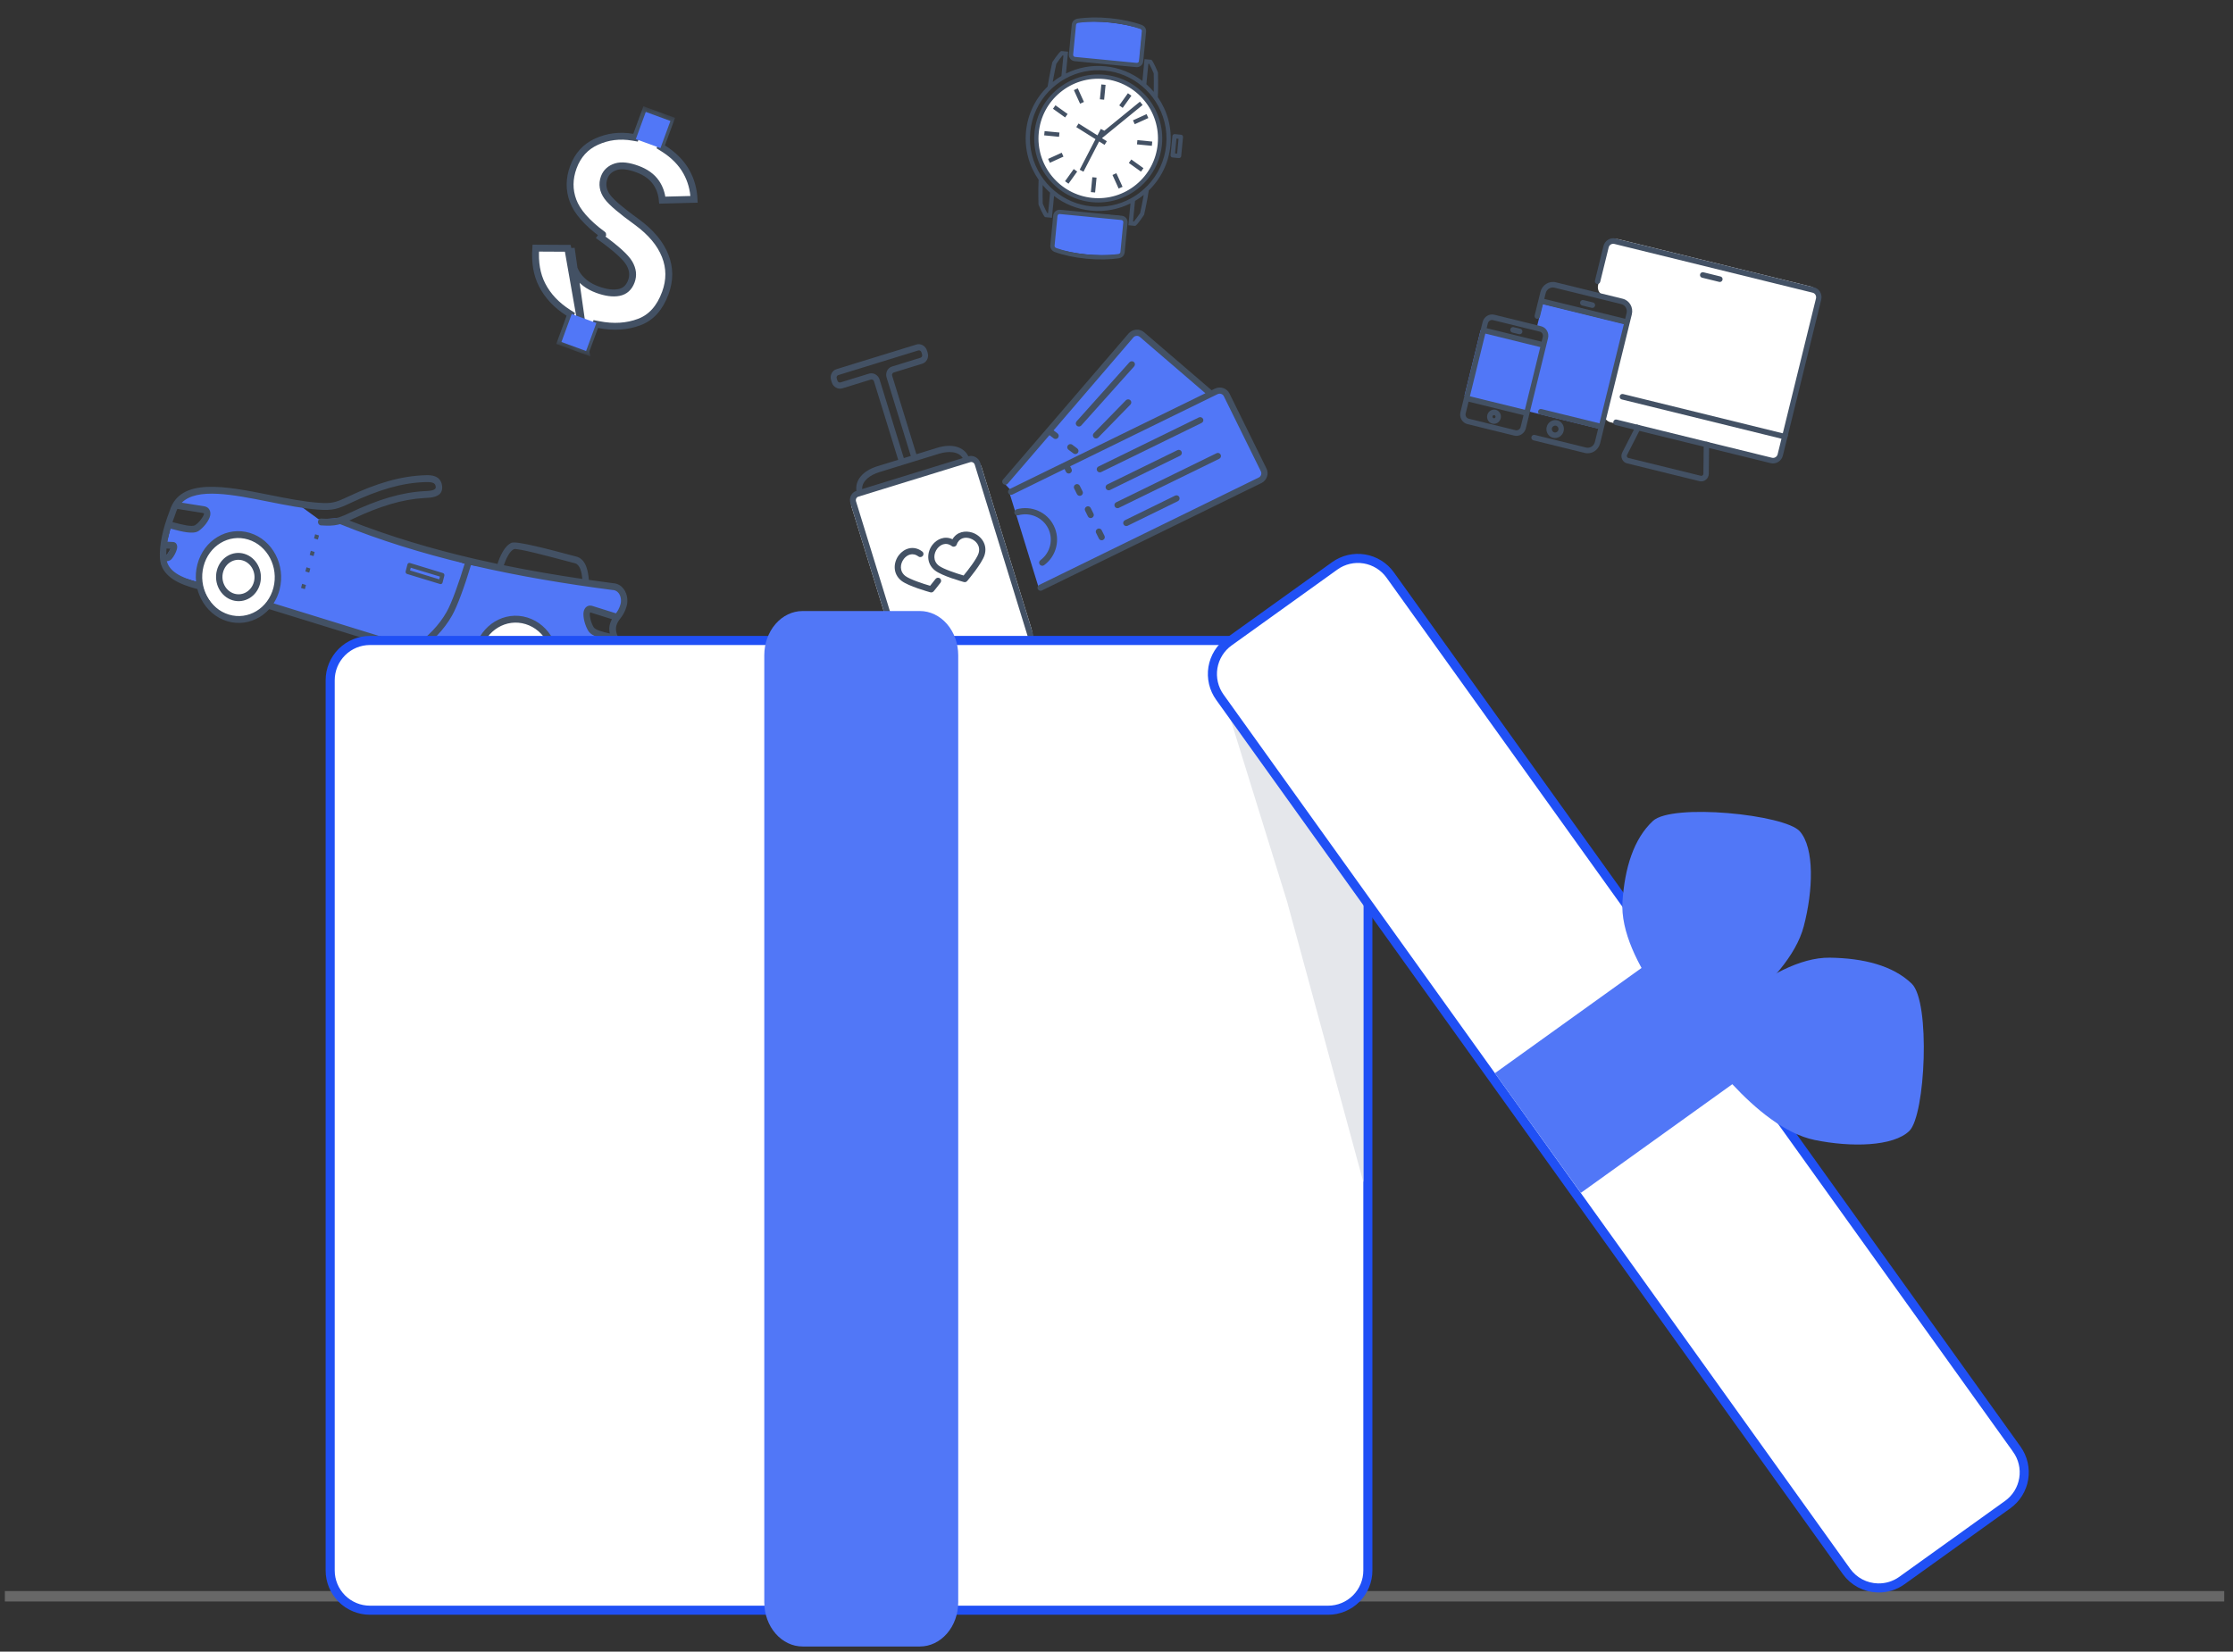
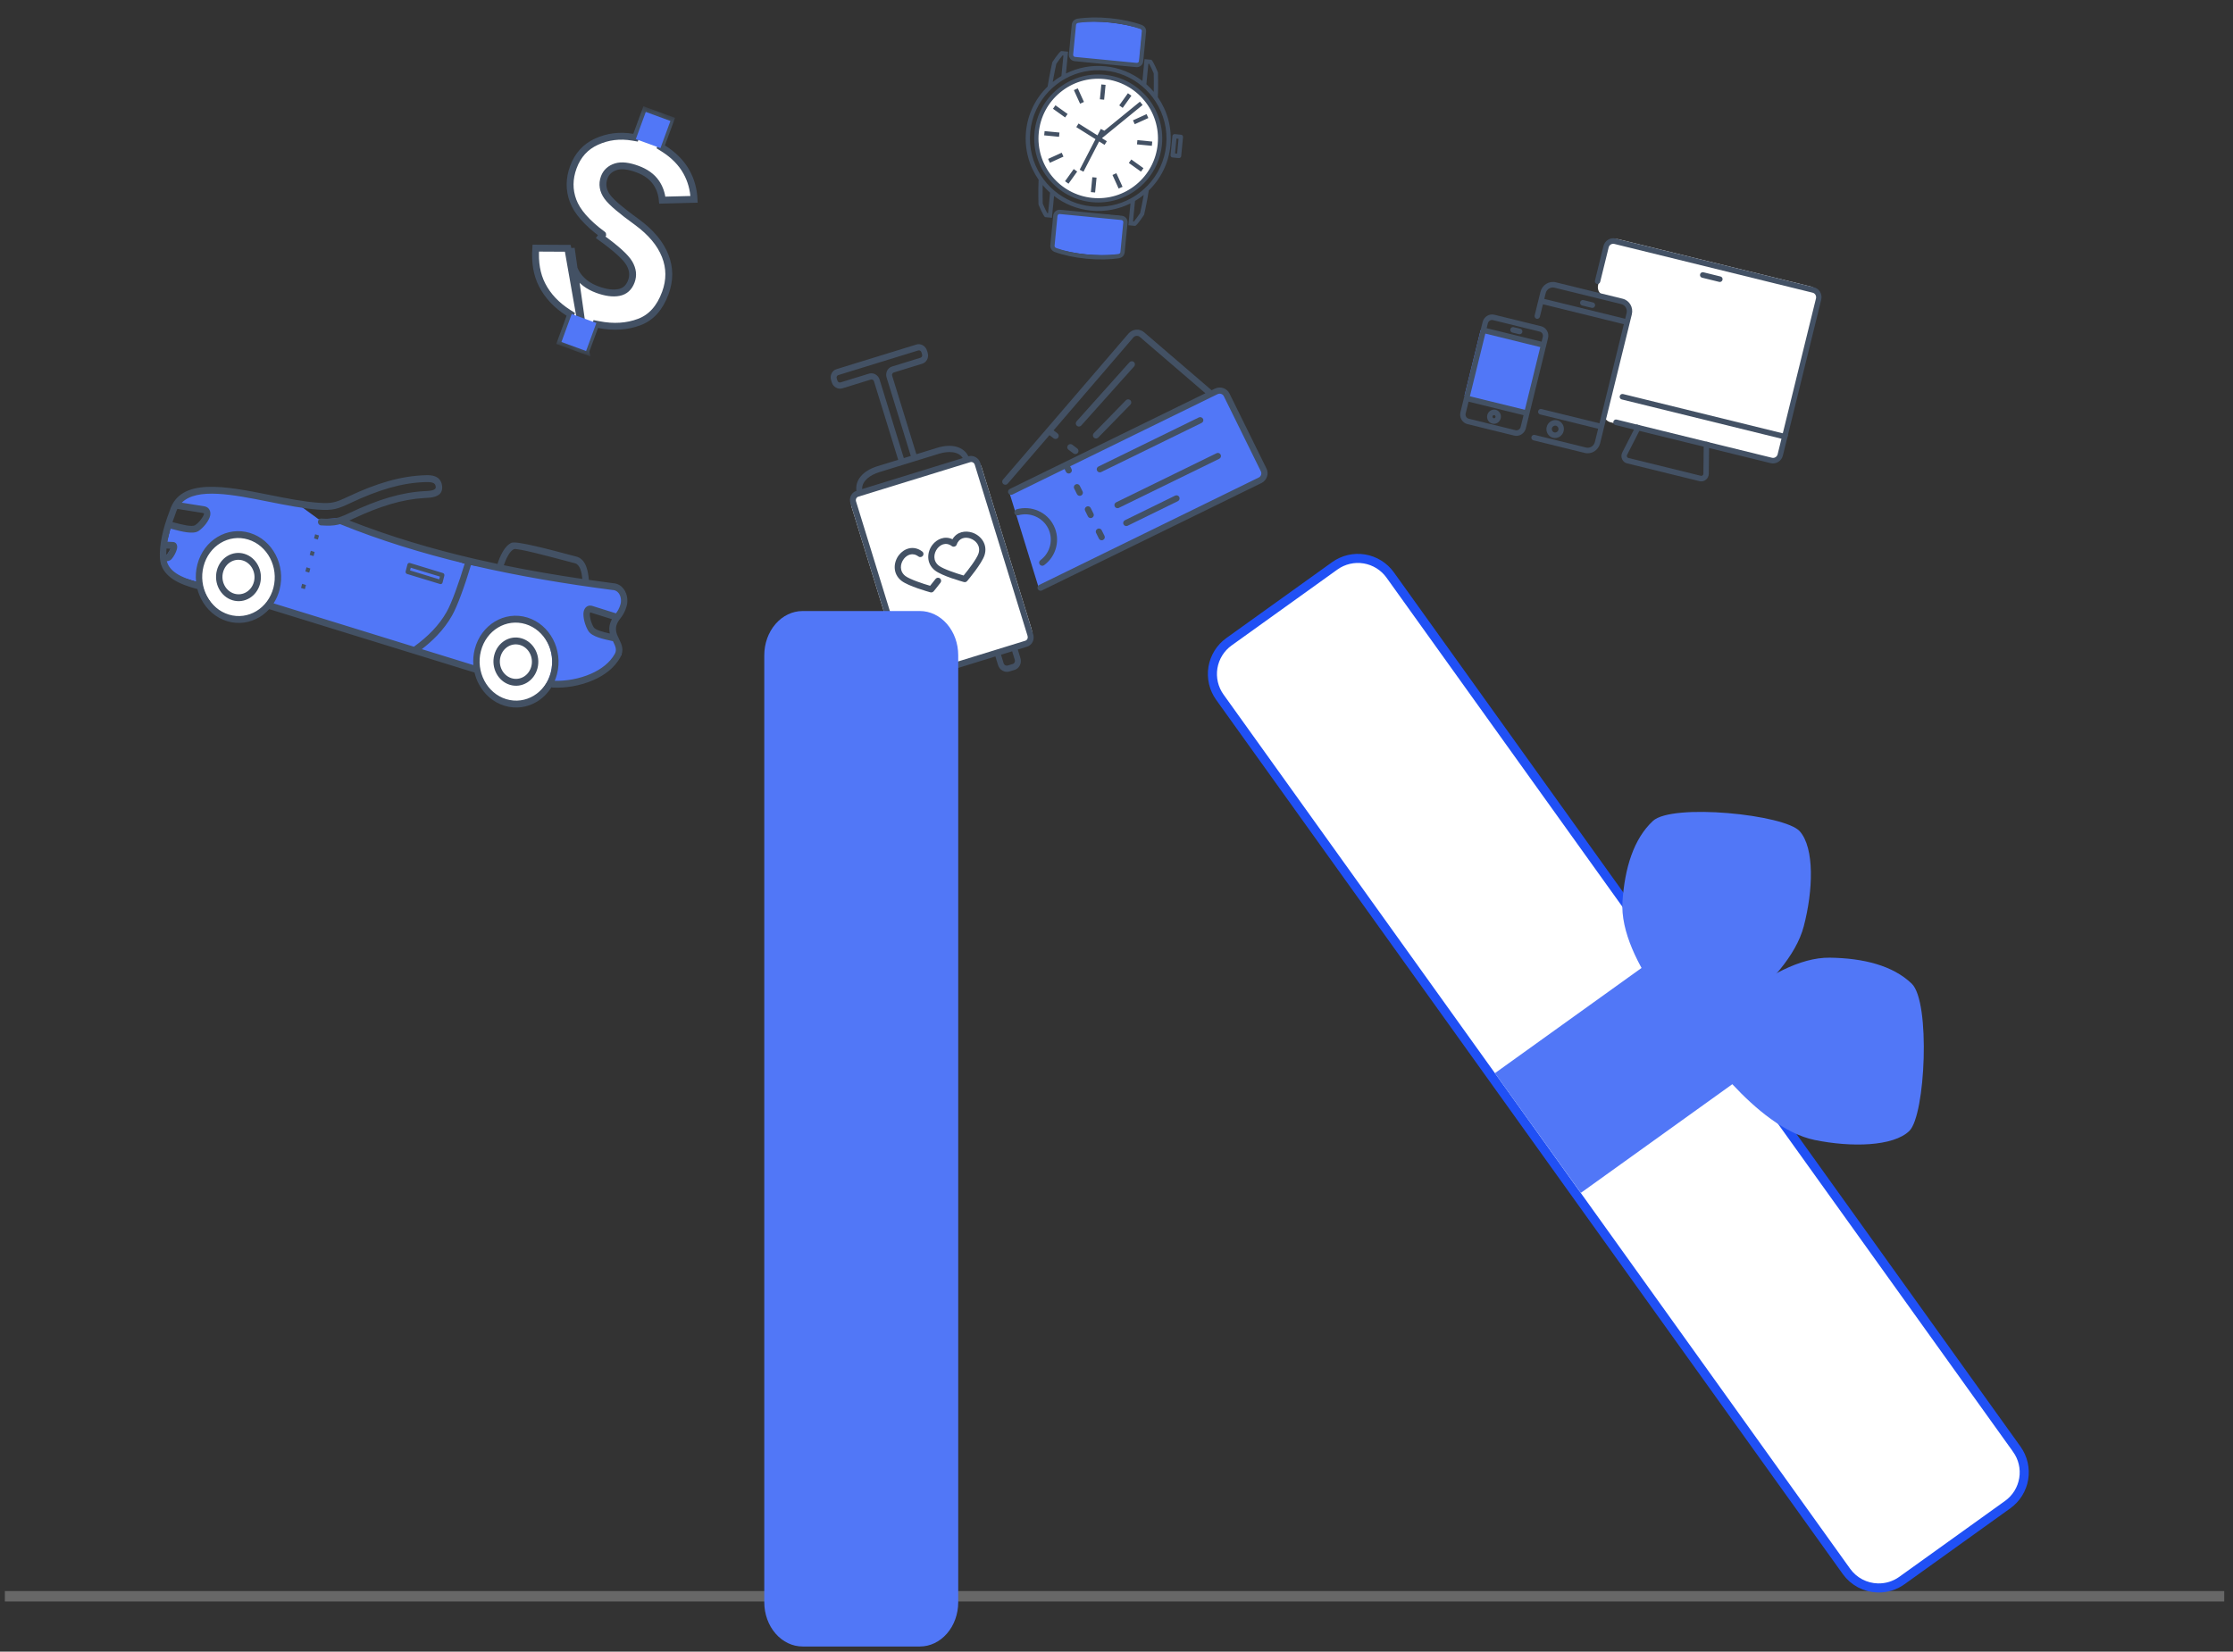
<svg xmlns="http://www.w3.org/2000/svg" width="246" height="182" viewBox="0 0 246 182" fill="none">
  <rect x="0" y="0" width="246" height="182" fill="#333333" stroke="none" />
  <path d="M245.034 175.327H0.536V176.475H245.034V175.327Z" fill="#676767" />
  <path d="M19.457 55.59L20.51 54.34L22.728 54.231L28.518 54.426L33.255 55.871L35.098 57.218L37.316 57.109L51.341 62.172L67.471 64.735L68.824 65.147L68.449 66.604L68.073 68.061L65.366 67.235L64.689 67.029L64.803 69.42L67.51 70.246L68.488 72.115L66.571 73.888L61.759 75.562L52.537 73.535L20.287 63.7L18.933 63.287L17.767 62.145L19.008 60.167L18.282 60.148L18.797 58.15L20.924 58.395L22.654 57.351L22.841 56.623L19.457 55.59Z" fill="#5177F7" />
  <ellipse cx="2.123" cy="2.256" rx="2.123" ry="2.256" transform="matrix(0.957 0.292 -0.25 0.968 24.61 61.089)" fill="white" />
  <ellipse cx="4.245" cy="4.513" rx="4.245" ry="4.513" transform="matrix(0.957 0.292 -0.25 0.968 53.673 67.283)" fill="white" />
  <path d="M30.687 64.986C30.065 67.4 27.945 68.863 25.702 68.179C23.459 67.495 21.667 64.838 22.289 62.425C22.911 60.011 25.148 58.112 27.391 58.796C29.634 59.48 31.309 62.572 30.687 64.986Z" fill="white" />
  <path d="M26.931 61.029C26.274 60.829 25.605 60.934 25.054 61.265C24.504 61.596 24.073 62.154 23.891 62.86C23.709 63.566 23.811 64.287 24.122 64.881C24.434 65.475 24.955 65.943 25.613 66.143C26.27 66.344 26.94 66.239 27.49 65.908C28.04 65.577 28.472 65.019 28.654 64.313C28.836 63.607 28.734 62.886 28.422 62.292C28.11 61.698 27.589 61.23 26.931 61.029ZM57.491 70.35C56.834 70.149 56.165 70.254 55.614 70.585C55.064 70.916 54.633 71.475 54.451 72.18C54.269 72.887 54.37 73.607 54.682 74.201C54.994 74.796 55.515 75.263 56.173 75.464C56.831 75.664 57.5 75.56 58.05 75.228C58.6 74.897 59.032 74.339 59.214 73.633C59.396 72.927 59.294 72.207 58.982 71.612C58.67 71.018 58.149 70.55 57.491 70.35ZM55.962 71.247C56.355 71.01 56.833 70.935 57.303 71.079C57.774 71.222 58.147 71.557 58.369 71.981C58.592 72.406 58.665 72.921 58.535 73.426C58.404 73.931 58.096 74.33 57.703 74.567C57.309 74.803 56.831 74.878 56.361 74.735C55.891 74.591 55.518 74.257 55.295 73.832C55.072 73.408 54.999 72.892 55.13 72.388C55.26 71.883 55.568 71.484 55.962 71.247ZM58.086 68.043C56.835 67.662 55.562 67.861 54.516 68.491C53.469 69.121 52.649 70.183 52.303 71.525C52.151 72.115 52.103 72.709 52.147 73.286L46.472 71.533C47.093 71.052 47.651 70.556 48.148 70.036C48.808 69.345 49.361 68.61 49.813 67.808C50.114 67.273 50.462 66.447 50.811 65.504C51.185 64.495 51.563 63.34 51.886 62.263C51.958 62.28 52.03 62.297 52.102 62.314C57.125 63.481 62.255 64.333 67.441 65.01C67.452 65.012 67.463 65.013 67.474 65.013C67.572 65.016 67.659 65.032 67.736 65.057C67.954 65.128 68.122 65.284 68.236 65.483C68.356 65.694 68.415 65.954 68.41 66.215C68.407 66.342 68.39 66.465 68.359 66.581C68.293 66.82 68.207 67.024 68.111 67.2C68.031 67.347 67.945 67.474 67.859 67.586L65.278 66.775C65.247 66.765 65.222 66.758 65.204 66.754C64.963 66.698 64.766 66.749 64.609 66.867C64.461 66.979 64.365 67.147 64.315 67.336C64.306 67.368 64.3 67.396 64.296 67.416C64.243 67.689 64.283 68.09 64.387 68.491C64.485 68.865 64.641 69.256 64.832 69.553C65.227 70.167 66.524 70.44 67.424 70.63L67.51 70.648C67.514 70.649 67.519 70.65 67.523 70.651C67.534 70.675 67.546 70.699 67.558 70.722C67.778 71.172 67.985 71.597 67.733 72.049C67.187 73.031 66.22 73.753 65.115 74.24C63.817 74.812 62.339 75.056 61.116 75.019C61.214 74.786 61.296 74.542 61.362 74.288C61.708 72.945 61.514 71.575 60.922 70.445C60.329 69.315 59.337 68.425 58.086 68.043ZM52.272 74.099C52.375 74.544 52.534 74.972 52.743 75.369C53.336 76.499 54.328 77.389 55.578 77.77C56.829 78.152 58.102 77.953 59.148 77.323C59.785 76.94 60.337 76.397 60.75 75.729C60.791 75.75 60.835 75.762 60.882 75.765C62.233 75.842 63.917 75.586 65.384 74.939C66.617 74.396 67.705 73.575 68.336 72.439C68.79 71.624 68.493 71.017 68.18 70.375C67.883 69.767 67.564 69.115 68.34 68.148C68.468 67.988 68.599 67.804 68.719 67.584C68.839 67.363 68.948 67.104 69.033 66.796C69.083 66.611 69.11 66.423 69.114 66.236C69.122 65.835 69.026 65.429 68.834 65.091C68.635 64.74 68.332 64.463 67.931 64.334C67.793 64.289 67.646 64.262 67.493 64.257C66.618 64.143 65.745 64.024 64.873 63.898C64.829 63.405 64.757 62.907 64.6 62.477C64.411 61.961 64.107 61.551 63.608 61.364C63.593 61.359 63.578 61.354 63.563 61.35C63.369 61.302 63.04 61.215 62.619 61.102C60.688 60.588 56.894 59.577 56.355 59.811C55.976 59.975 55.657 60.338 55.4 60.77C55.143 61.201 54.942 61.71 54.807 62.141C53.951 61.961 53.097 61.772 52.247 61.575C47.558 60.485 42.958 59.118 38.485 57.358C38.607 57.303 38.736 57.242 38.874 57.178C40.353 56.481 41.711 55.94 43.013 55.555C44.306 55.173 45.538 54.947 46.775 54.877C46.928 54.868 46.879 54.871 46.894 54.87C47.04 54.863 47.208 54.855 47.368 54.837C48.065 54.758 48.802 54.51 48.705 53.565C48.644 52.978 48.343 52.667 47.953 52.504C47.623 52.367 47.246 52.357 46.919 52.365C45.546 52.401 44.192 52.619 42.778 53.018C41.374 53.414 39.907 53.991 38.3 54.749C37.646 55.057 37.208 55.248 36.761 55.346C36.318 55.444 35.844 55.454 35.11 55.403C33.473 55.289 31.612 54.919 29.751 54.548C24.808 53.563 19.865 52.579 18.706 56.253C18.294 57.312 18.01 58.27 17.834 59.119C17.651 60.002 17.586 60.767 17.614 61.404C17.613 61.432 17.614 61.46 17.619 61.487C17.619 61.502 17.62 61.517 17.621 61.531C17.69 62.572 18.259 63.299 19.062 63.831C19.808 64.327 20.759 64.647 21.678 64.897C21.7 64.902 21.722 64.906 21.743 64.907C21.847 65.306 21.994 65.69 22.183 66.049C22.776 67.179 23.768 68.068 25.018 68.45C26.269 68.831 27.542 68.632 28.588 68.002C28.98 67.766 29.34 67.47 29.655 67.121L45.55 72.032C45.561 72.036 45.572 72.04 45.584 72.042L52.196 74.085C52.221 74.093 52.247 74.097 52.272 74.099ZM54.863 69.153C55.753 68.617 56.835 68.448 57.898 68.772C58.961 69.097 59.805 69.853 60.309 70.814C60.813 71.774 60.977 72.939 60.683 74.081C60.388 75.223 59.691 76.125 58.801 76.661C57.912 77.196 56.83 77.366 55.766 77.041C54.703 76.717 53.86 75.961 53.356 75C52.852 74.039 52.687 72.874 52.982 71.733C53.276 70.591 53.973 69.689 54.863 69.153ZM34.598 59.327L35.022 59.459L35.142 59.004L34.718 58.872L34.598 59.327ZM33.164 64.787L33.588 64.919L33.708 64.464L33.284 64.332L33.164 64.787ZM33.642 62.967L34.066 63.099L34.186 62.644L33.762 62.512L33.642 62.967ZM34.12 61.147L34.544 61.279L34.664 60.824L34.24 60.692L34.12 61.147ZM55.504 62.286C55.623 61.928 55.787 61.525 55.992 61.181C56.179 60.867 56.393 60.611 56.62 60.512C56.951 60.369 60.597 61.34 62.453 61.835C62.88 61.949 63.217 62.038 63.391 62.082C63.659 62.186 63.831 62.432 63.946 62.748C64.056 63.05 64.117 63.416 64.156 63.794C61.25 63.366 58.363 62.872 55.504 62.286ZM67.188 69.808C66.454 69.648 65.603 69.43 65.409 69.127C65.266 68.904 65.144 68.595 65.065 68.292C64.988 67.998 64.954 67.729 64.984 67.576C64.987 67.561 64.989 67.552 64.99 67.548C64.999 67.515 65.008 67.492 65.016 67.485C65.016 67.485 65.031 67.487 65.06 67.493C65.074 67.497 65.085 67.5 65.085 67.5L67.416 68.231C67.084 68.841 67.072 69.35 67.188 69.808ZM48.796 63.147L45.155 62.036C45.038 62.001 44.917 62.074 44.884 62.2L44.69 62.955C44.657 63.081 44.726 63.212 44.843 63.247L48.484 64.358C48.601 64.394 48.723 64.321 48.755 64.195L48.95 63.439C48.982 63.314 48.913 63.183 48.796 63.147ZM45.25 62.557L48.467 63.538L48.389 63.838L45.173 62.856L45.25 62.557ZM51.196 62.099C50.884 63.135 50.519 64.244 50.157 65.222C49.821 66.131 49.49 66.919 49.21 67.415C48.791 68.159 48.275 68.844 47.656 69.493C47.065 70.111 46.381 70.695 45.599 71.263L30.141 66.487C30.431 66.037 30.658 65.527 30.802 64.968C31.148 63.625 30.954 62.255 30.361 61.124C29.769 59.994 28.777 59.105 27.526 58.723C26.275 58.342 25.003 58.541 23.956 59.171C22.909 59.801 22.089 60.862 21.743 62.205C21.579 62.838 21.536 63.478 21.598 64.096C20.819 63.873 20.038 63.592 19.428 63.188C18.912 62.845 18.523 62.411 18.379 61.841C18.583 61.827 18.772 61.759 18.916 61.595C19.035 61.459 19.16 61.266 19.261 61.074C19.368 60.872 19.456 60.658 19.492 60.497C19.508 60.428 19.518 60.36 19.52 60.298C19.524 60.197 19.51 60.099 19.472 60.01C19.415 59.876 19.319 59.781 19.175 59.741L19.17 59.739C19.137 59.73 19.106 59.725 19.076 59.724L18.444 59.691C18.466 59.56 18.492 59.426 18.52 59.288C18.588 58.961 18.673 58.616 18.777 58.252C18.875 58.276 18.978 58.303 19.088 58.331C19.98 58.565 21.267 58.901 21.857 58.521C22.142 58.338 22.432 58.052 22.663 57.755C22.91 57.436 23.099 57.089 23.153 56.818C23.158 56.795 23.162 56.768 23.166 56.737C23.192 56.54 23.169 56.344 23.076 56.175C22.979 55.997 22.818 55.863 22.578 55.805C22.558 55.8 22.533 55.795 22.503 55.79L20.027 55.393C21.707 53.713 25.666 54.501 29.626 55.29C31.514 55.666 33.402 56.042 35.067 56.158C35.867 56.214 36.393 56.2 36.905 56.087C37.413 55.975 37.886 55.77 38.585 55.441C40.154 54.701 41.588 54.137 42.961 53.749C44.324 53.365 45.625 53.155 46.938 53.121C47.198 53.114 47.491 53.119 47.706 53.209C47.861 53.274 47.981 53.401 48.006 53.644C48.038 53.948 47.652 54.044 47.291 54.085C47.131 54.103 46.985 54.11 46.86 54.116C46.758 54.121 46.811 54.117 46.735 54.121C45.444 54.195 44.162 54.429 42.824 54.825C41.495 55.217 40.105 55.771 38.589 56.486C38.103 56.715 37.736 56.879 37.397 56.989C37.382 56.992 37.368 56.997 37.355 57.002C37.252 57.034 37.152 57.061 37.051 57.083C36.608 57.181 36.134 57.191 35.4 57.14C35.206 57.126 35.039 57.283 35.028 57.492C35.016 57.7 35.163 57.881 35.357 57.895C36.156 57.95 36.682 57.937 37.195 57.824C37.284 57.804 37.373 57.782 37.462 57.756C41.922 59.563 46.513 60.972 51.196 62.099ZM18.343 60.444L18.759 60.465C18.73 60.535 18.692 60.615 18.649 60.697C18.57 60.846 18.481 60.988 18.403 61.077C18.4 61.081 18.37 61.084 18.329 61.087C18.323 61.087 18.317 61.087 18.311 61.088C18.312 60.886 18.323 60.671 18.343 60.444ZM19.54 56.076C19.55 56.079 19.561 56.081 19.571 56.083L22.402 56.537C22.407 56.537 22.416 56.539 22.428 56.542C22.457 56.549 22.471 56.555 22.471 56.555C22.477 56.565 22.476 56.59 22.472 56.623C22.471 56.628 22.47 56.637 22.467 56.651C22.436 56.804 22.303 57.034 22.122 57.267C21.936 57.507 21.709 57.733 21.492 57.872C21.148 58.094 20.028 57.801 19.251 57.598C19.163 57.575 19.078 57.553 19 57.533C19.105 57.216 19.224 56.887 19.356 56.546C19.359 56.538 19.362 56.529 19.364 56.52C19.413 56.361 19.473 56.214 19.54 56.076ZM25.401 61.927C25.795 61.69 26.273 61.615 26.744 61.758C27.214 61.902 27.587 62.236 27.809 62.661C28.032 63.086 28.105 63.601 27.975 64.106C27.845 64.611 27.536 65.009 27.143 65.246C26.75 65.483 26.271 65.558 25.801 65.415C25.331 65.271 24.958 64.937 24.735 64.512C24.512 64.087 24.439 63.572 24.57 63.067C24.7 62.562 25.008 62.163 25.401 61.927ZM24.303 59.833C25.193 59.297 26.275 59.128 27.338 59.452C28.401 59.776 29.245 60.533 29.749 61.493C30.253 62.454 30.417 63.619 30.123 64.761C29.828 65.903 29.131 66.805 28.241 67.34C27.352 67.876 26.27 68.045 25.206 67.721C24.143 67.397 23.3 66.64 22.796 65.68C22.292 64.719 22.127 63.554 22.422 62.412C22.716 61.27 23.413 60.368 24.303 59.833Z" fill="#435164" />
  <path d="M111.232 54.39L134.702 42.999L139.414 52.569L114.459 64.855L111.232 54.39Z" fill="#5177F7" />
-   <path d="M110.65 53.263L125.049 36.413L133.754 43.459L116.531 59.626L110.65 53.263Z" fill="#5177F7" />
  <rect x="93.443" y="54.651" width="14.98" height="21.222" rx="1.248" transform="rotate(-17.139 93.443 54.651)" fill="white" />
  <path d="M106.685 50.282C106.163 49.226 104.864 48.846 103.246 49.345L100.952 50.052L98.285 41.401C98.238 41.251 98.318 41.09 98.46 41.047L101.604 40.077C102.087 39.928 102.355 39.387 102.198 38.877L102.119 38.622C101.962 38.112 101.436 37.816 100.952 37.965L92.149 40.68C91.665 40.829 91.398 41.37 91.555 41.88L91.633 42.135C91.791 42.645 92.317 42.941 92.8 42.792L95.937 41.825C96.08 41.781 96.236 41.869 96.282 42.019L98.95 50.67L96.662 51.375C95.05 51.872 94.183 52.913 94.348 54.087C93.805 54.261 93.508 54.861 93.685 55.437L99.507 74.314C99.686 74.896 100.278 75.23 100.829 75.059L101.852 74.744L102.145 75.692C102.314 76.241 102.881 76.561 103.402 76.4L103.972 76.224C104.493 76.064 104.782 75.48 104.612 74.931L104.32 73.983L109.658 72.337L109.95 73.285C110.119 73.834 110.686 74.154 111.207 73.993L111.777 73.817C112.298 73.656 112.587 73.073 112.417 72.524L112.125 71.576L113.148 71.261C113.7 71.09 114.001 70.482 113.821 69.9L108 51.023C107.823 50.447 107.233 50.12 106.685 50.282ZM95.736 41.171L92.599 42.138C92.456 42.182 92.3 42.094 92.253 41.944L92.175 41.689C92.128 41.538 92.208 41.378 92.35 41.334L101.16 38.617C101.303 38.573 101.459 38.661 101.505 38.812L101.584 39.066C101.63 39.217 101.551 39.377 101.408 39.421L98.265 40.391C97.781 40.54 97.514 41.081 97.671 41.591L100.339 50.242L99.57 50.479L96.902 41.828C96.745 41.318 96.219 41.022 95.736 41.171ZM96.864 52.029L103.454 49.997C104.396 49.706 105.572 49.688 106.059 50.475L94.981 53.892C94.94 52.966 95.922 52.32 96.864 52.029ZM103.992 75.122C104.051 75.312 103.95 75.515 103.771 75.57L103.2 75.746C103.02 75.802 102.823 75.691 102.765 75.501L102.472 74.553L103.7 74.174L103.992 75.122ZM111.797 72.715C111.856 72.905 111.756 73.108 111.576 73.163L111.005 73.339C110.826 73.394 110.628 73.284 110.57 73.094L110.278 72.146L111.505 71.767L111.797 72.715ZM113.201 70.091C113.27 70.314 113.157 70.542 112.946 70.607L100.628 74.406C100.417 74.471 100.195 74.346 100.127 74.123L94.305 55.246C94.237 55.023 94.35 54.795 94.56 54.73L106.885 50.929C107.096 50.864 107.318 50.989 107.386 51.212L113.208 70.089L113.201 70.091Z" fill="#435164" />
  <path d="M103.546 63.729C103.396 63.618 103.181 63.648 103.061 63.8C102.824 64.109 102.605 64.385 102.467 64.549C101.721 64.335 100.248 63.851 99.74 63.471C99.074 62.953 99.152 62.127 99.577 61.58C99.909 61.156 100.525 60.83 101.183 61.322C101.333 61.433 101.548 61.402 101.667 61.251C101.781 61.101 101.758 60.886 101.599 60.771C100.62 60.034 99.584 60.454 99.035 61.16C98.418 61.952 98.309 63.217 99.32 64.008C100.087 64.595 102.256 65.201 102.495 65.271C102.558 65.287 102.63 65.286 102.689 65.268C102.749 65.25 102.809 65.21 102.851 65.161C102.851 65.161 103.207 64.743 103.608 64.211C103.727 64.06 103.698 63.847 103.546 63.729Z" fill="#435164" />
  <path d="M108.457 61.19C108.849 59.973 108.046 58.989 107.091 58.682C106.345 58.447 105.413 58.591 104.931 59.42C104.067 59.013 103.214 59.413 102.73 60.027C102.114 60.819 102.005 62.084 103.013 62.869C103.782 63.462 105.945 64.07 106.19 64.137C106.253 64.154 106.325 64.153 106.385 64.135C106.444 64.116 106.504 64.076 106.547 64.027C106.711 63.834 108.154 62.107 108.457 61.19ZM107.801 60.984C107.604 61.589 106.652 62.821 106.156 63.417C105.408 63.197 103.937 62.72 103.427 62.333C102.761 61.815 102.839 60.989 103.264 60.443C103.42 60.244 103.645 60.06 103.903 59.981C104.187 59.893 104.522 59.926 104.861 60.179C105.039 60.311 105.323 60.223 105.396 60.014C105.658 59.246 106.349 59.162 106.862 59.326C107.53 59.542 108.057 60.175 107.801 60.984Z" fill="#435164" />
  <path d="M114.617 61.728C114.464 61.84 114.43 62.058 114.548 62.208C114.635 62.324 114.793 62.369 114.925 62.328C114.965 62.316 114.996 62.299 115.031 62.274C116.392 61.267 116.841 59.438 116.096 57.935C115.355 56.424 113.631 55.667 111.991 56.122C111.828 56.18 111.703 56.361 111.753 56.546C111.803 56.731 111.993 56.831 112.18 56.78C113.491 56.411 114.882 57.028 115.48 58.24C116.07 59.447 115.713 60.918 114.617 61.728Z" fill="#435164" />
  <path d="M139.528 51.64L135.45 43.367C135.159 42.776 134.44 42.532 133.843 42.824L133.478 43.001L126.037 36.61C125.793 36.406 125.486 36.3 125.162 36.328C124.844 36.355 124.55 36.503 124.334 36.741L110.491 52.853C110.37 52.998 110.386 53.215 110.531 53.335C110.628 53.413 110.75 53.433 110.855 53.4C110.915 53.382 110.968 53.344 111.018 53.293L115.614 47.951L116.077 48.303C116.171 48.374 116.285 48.389 116.39 48.356C116.456 48.336 116.516 48.296 116.564 48.238C116.683 48.087 116.654 47.874 116.502 47.756L116.067 47.425L124.855 37.189C124.945 37.082 125.072 37.022 125.205 37.009C125.339 36.997 125.475 37.041 125.576 37.132L132.792 43.334L111.243 53.882C111.072 53.963 110.999 54.172 111.087 54.338C111.168 54.507 111.371 54.58 111.546 54.49L117.279 51.684L117.431 51.988C117.508 52.144 117.681 52.212 117.839 52.163C117.859 52.157 117.872 52.153 117.89 52.14C118.06 52.059 118.133 51.85 118.046 51.684L117.894 51.38L133.56 43.713C133.56 43.713 133.56 43.713 133.566 43.711L134.139 43.434C134.398 43.312 134.704 43.411 134.826 43.666L138.904 51.94C138.964 52.064 138.969 52.199 138.929 52.326C138.882 52.455 138.792 52.562 138.666 52.622L114.488 64.453C114.318 64.534 114.245 64.743 114.332 64.909C114.409 65.064 114.582 65.133 114.741 65.084C114.76 65.078 114.774 65.074 114.791 65.061L138.962 53.232C139.252 53.093 139.466 52.848 139.574 52.542C139.687 52.25 139.667 51.926 139.528 51.64Z" fill="#435164" />
  <path d="M118.496 53.379C118.325 53.46 118.252 53.668 118.34 53.835L118.645 54.45C118.722 54.605 118.895 54.673 119.054 54.624C119.073 54.618 119.087 54.614 119.104 54.602C119.275 54.52 119.348 54.312 119.26 54.145L118.955 53.531C118.874 53.362 118.664 53.291 118.496 53.379Z" fill="#435164" />
  <path d="M120.755 58.732L121.06 59.347C121.137 59.502 121.31 59.571 121.468 59.522C121.488 59.516 121.501 59.512 121.519 59.499C121.69 59.418 121.763 59.209 121.675 59.043L121.37 58.428C121.289 58.26 121.079 58.188 120.911 58.276C120.74 58.357 120.667 58.566 120.755 58.732Z" fill="#435164" />
  <path d="M119.7 55.828C119.53 55.909 119.457 56.118 119.544 56.284L119.85 56.899C119.926 57.054 120.099 57.123 120.258 57.074C120.278 57.068 120.291 57.064 120.309 57.051C120.479 56.97 120.552 56.761 120.465 56.595L120.159 55.98C120.079 55.812 119.875 55.738 119.7 55.828Z" fill="#435164" />
  <path d="M132.072 45.998L121.013 51.406C120.843 51.487 120.77 51.696 120.857 51.862C120.934 52.018 121.107 52.086 121.266 52.037C121.286 52.031 121.299 52.027 121.317 52.014L132.375 46.606C132.546 46.525 132.619 46.316 132.531 46.15C132.446 45.99 132.242 45.917 132.072 45.998Z" fill="#435164" />
-   <path d="M130.164 49.758C130.083 49.59 129.88 49.517 129.705 49.606L121.992 53.381C121.821 53.463 121.748 53.671 121.836 53.838C121.912 53.993 122.085 54.061 122.244 54.013C122.264 54.006 122.277 54.002 122.295 53.99L130.008 50.215C130.172 50.136 130.247 49.933 130.164 49.758Z" fill="#435164" />
  <path d="M134.472 50.098C134.391 49.93 134.188 49.857 134.013 49.946L122.961 55.352C122.791 55.434 122.718 55.642 122.805 55.809C122.882 55.964 123.055 56.032 123.213 55.983C123.233 55.977 123.246 55.973 123.264 55.961L134.323 50.553C134.487 50.473 134.56 50.265 134.472 50.098Z" fill="#435164" />
-   <path d="M123.931 57.323C123.76 57.404 123.687 57.613 123.775 57.779C123.852 57.935 124.025 58.003 124.183 57.954C124.203 57.948 124.216 57.944 124.234 57.931L129.759 55.225C129.929 55.144 130.002 54.935 129.915 54.769C129.834 54.6 129.631 54.527 129.456 54.617L123.931 57.323Z" fill="#435164" />
+   <path d="M123.931 57.323C123.76 57.404 123.687 57.613 123.775 57.779C123.852 57.935 124.025 58.003 124.183 57.954C124.203 57.948 124.216 57.944 124.234 57.931L129.759 55.225C129.929 55.144 130.002 54.935 129.915 54.769C129.834 54.6 129.631 54.527 129.456 54.617L123.931 57.323" fill="#435164" />
  <path d="M118.567 50.019C118.633 49.999 118.693 49.959 118.741 49.901C118.86 49.75 118.831 49.537 118.679 49.419L118.132 49.008C117.98 48.89 117.765 48.92 117.646 49.072C117.526 49.223 117.555 49.436 117.708 49.554L118.254 49.965C118.346 50.03 118.462 50.052 118.567 50.019Z" fill="#435164" />
  <path d="M124.915 39.892C124.774 39.764 124.555 39.781 124.425 39.922L118.603 46.428C118.473 46.569 118.489 46.786 118.63 46.914C118.72 46.994 118.85 47.018 118.962 46.984C119.022 46.965 119.077 46.934 119.12 46.885L124.942 40.378C125.07 40.231 125.06 40.012 124.915 39.892Z" fill="#435164" />
  <path d="M124.037 44.107L120.496 47.734C120.364 47.868 120.367 48.089 120.501 48.22C120.595 48.312 120.725 48.337 120.844 48.3C120.897 48.284 120.946 48.254 120.991 48.212L124.532 44.585C124.664 44.451 124.661 44.23 124.527 44.1C124.384 43.965 124.169 43.974 124.037 44.107Z" fill="#435164" />
  <circle cx="120.972" cy="15.256" r="6.915" transform="rotate(3.217 120.972 15.256)" fill="white" />
  <path d="M118.302 2.47L118.902 2.427C121.214 2.263 123.538 2.515 125.761 3.172L125.872 3.205L125.536 6.664C125.499 7.044 125.161 7.322 124.781 7.285L118.587 6.684C118.207 6.647 117.929 6.309 117.966 5.929L118.302 2.47Z" fill="#5177F7" />
  <path d="M123.656 28.017L123.056 28.064C120.745 28.245 118.419 28.009 116.191 27.367L116.081 27.336L116.392 23.875C116.426 23.494 116.762 23.214 117.142 23.248L123.341 23.805C123.721 23.84 124.001 24.176 123.967 24.556L123.656 28.017Z" fill="#5177F7" />
  <path d="M129.416 14.778C129.352 14.772 129.291 14.793 129.244 14.831C129.198 14.869 129.166 14.925 129.159 14.99L128.955 17.095C128.943 17.224 129.038 17.339 129.166 17.352L129.868 17.42C129.932 17.426 129.993 17.405 130.04 17.367C130.086 17.329 130.118 17.273 130.125 17.209L130.329 15.103C130.342 14.975 130.247 14.859 130.118 14.847L129.416 14.778ZM129.679 16.929L129.446 16.906L129.605 15.269L129.838 15.292L129.679 16.929ZM118.734 9.736L118.306 9.931L118.987 11.428L119.415 11.234L118.734 9.736ZM117.614 12.559L116.275 11.602L116.002 11.985L117.341 12.941L117.614 12.559ZM121.796 9.35L121.329 9.304L121.169 10.942L121.637 10.987L121.796 9.35ZM123.583 23.775L116.798 23.116C116.606 23.097 116.422 23.159 116.283 23.274C116.143 23.389 116.047 23.556 116.028 23.749L115.71 27.025C115.681 27.327 115.85 27.602 116.11 27.727C116.123 27.738 116.137 27.748 116.156 27.755C117.122 28.107 118.346 28.38 119.691 28.511C121.041 28.642 122.298 28.609 123.317 28.448C123.327 28.447 123.334 28.442 123.343 28.439C123.455 28.414 123.559 28.363 123.646 28.292C123.784 28.178 123.879 28.012 123.898 27.821L124.216 24.545C124.254 24.159 123.969 23.813 123.583 23.775ZM123.748 24.5L123.43 27.775C123.422 27.856 123.375 27.906 123.347 27.929C123.317 27.954 123.281 27.971 123.243 27.979L123.215 27.985L123.199 27.991C122.184 28.147 120.988 28.165 119.736 28.043C118.494 27.922 117.332 27.677 116.373 27.334L116.368 27.329L116.313 27.303C116.238 27.267 116.167 27.181 116.178 27.07L116.496 23.795C116.504 23.712 116.553 23.661 116.581 23.637C116.61 23.614 116.67 23.576 116.753 23.584L123.537 24.244C123.62 24.252 123.672 24.3 123.695 24.328C123.719 24.357 123.756 24.416 123.748 24.5ZM116.716 14.606L115.079 14.447L115.033 14.915L116.671 15.074L116.716 14.606ZM125.863 2.789C125.85 2.778 125.836 2.767 125.817 2.76C124.851 2.408 123.627 2.135 122.282 2.005C120.933 1.873 119.675 1.906 118.656 2.067C118.646 2.069 118.639 2.074 118.63 2.076C118.517 2.101 118.414 2.152 118.327 2.224C118.188 2.337 118.093 2.503 118.074 2.695L117.756 5.97C117.719 6.356 118.004 6.702 118.39 6.74L125.174 7.399C125.367 7.418 125.55 7.356 125.69 7.241C125.829 7.127 125.925 6.959 125.944 6.766L126.262 3.491C126.292 3.188 126.122 2.913 125.863 2.789ZM125.794 3.445L125.476 6.72C125.468 6.803 125.419 6.855 125.391 6.878C125.363 6.901 125.303 6.939 125.22 6.931L118.435 6.272C118.308 6.26 118.212 6.142 118.224 6.015L118.542 2.741C118.55 2.66 118.598 2.609 118.626 2.587C118.656 2.562 118.691 2.544 118.729 2.536L118.752 2.531L118.773 2.525C119.788 2.369 120.985 2.351 122.236 2.472C123.478 2.593 124.639 2.838 125.599 3.181L125.604 3.185L125.659 3.212C125.734 3.248 125.805 3.334 125.794 3.445ZM123.685 11.885L124.642 10.547L124.259 10.273L123.302 11.612L123.685 11.885ZM125.01 13.687L126.508 13.006L126.313 12.578L124.815 13.259L125.01 13.687ZM116.963 16.829L115.465 17.51L115.66 17.938L117.157 17.257L116.963 16.829ZM116.506 9.813C115.113 10.959 114.156 12.638 113.968 14.575C113.591 18.451 116.428 21.899 120.304 22.276C122.242 22.464 124.073 21.849 125.467 20.703C126.86 19.556 127.816 17.878 128.005 15.94C128.381 12.064 125.544 8.616 121.668 8.239C119.731 8.051 117.9 8.666 116.506 9.813ZM127.537 15.894C127.367 17.644 126.526 19.222 125.168 20.339C123.811 21.456 122.099 21.978 120.35 21.808C116.738 21.457 114.085 18.233 114.436 14.621C114.606 12.871 115.447 11.293 116.805 10.176C118.162 9.059 119.873 8.537 121.623 8.707C125.235 9.058 127.888 12.283 127.537 15.894ZM126.087 6.514L125.853 8.92C124.706 8.037 123.306 7.454 121.759 7.303C120.212 7.153 118.727 7.456 117.431 8.101L117.665 5.695C117.665 5.695 117.123 5.643 116.934 5.624C116.909 5.622 116.873 5.641 116.83 5.677C116.544 5.912 115.928 6.855 115.928 6.855C115.928 6.855 115.58 8.402 115.416 9.529C114.107 10.802 113.222 12.525 113.032 14.485C112.842 16.444 113.377 18.306 114.418 19.806C114.36 20.944 114.405 22.529 114.405 22.529C114.405 22.529 114.965 23.912 115.155 23.93C115.345 23.949 115.886 24.002 115.886 24.002L116.12 21.596C117.267 22.478 118.666 23.061 120.213 23.212C121.76 23.362 123.246 23.059 124.541 22.414L124.308 24.82C124.308 24.82 124.849 24.873 125.039 24.891C125.064 24.893 125.1 24.874 125.143 24.838C125.429 24.603 126.044 23.661 126.044 23.661C126.044 23.661 126.393 22.113 126.556 20.986C127.866 19.714 128.75 17.99 128.94 16.031C129.13 14.071 128.595 12.21 127.555 10.709C127.612 9.572 127.567 7.987 127.567 7.987C127.567 7.987 127.008 6.604 126.818 6.585C126.628 6.566 126.087 6.514 126.087 6.514ZM115.463 23.488L115.369 23.479C115.247 23.279 115.037 22.828 114.873 22.431C114.866 22.153 114.848 21.241 114.867 20.395C115.118 20.694 115.39 20.974 115.682 21.234L115.463 23.488ZM116.369 7.041C116.602 6.689 116.895 6.286 117.058 6.109L117.151 6.118L116.932 8.372C116.596 8.571 116.274 8.793 115.971 9.038C116.115 8.205 116.309 7.313 116.369 7.041ZM125.604 23.474C125.371 23.826 125.079 24.227 124.914 24.406L124.821 24.397L125.04 22.143C125.377 21.945 125.698 21.722 126.002 21.477C125.857 22.311 125.664 23.203 125.604 23.474ZM127.295 11.172C128.189 12.55 128.643 14.227 128.472 15.985C128.306 17.695 127.578 19.261 126.4 20.477L126.395 20.477C126.193 20.685 125.981 20.881 125.757 21.065C125.396 21.363 125.007 21.626 124.596 21.852L124.595 21.857C123.282 22.579 121.783 22.892 120.259 22.743C118.695 22.591 117.288 21.967 116.166 21.027C116.034 20.916 115.906 20.799 115.781 20.68C115.766 20.665 115.749 20.649 115.734 20.634C115.607 20.51 115.483 20.381 115.365 20.247C115.36 20.241 115.355 20.235 115.35 20.229C115.105 19.95 114.879 19.654 114.677 19.342C113.783 17.964 113.329 16.288 113.5 14.53C113.666 12.82 114.395 11.254 115.572 10.038L115.577 10.038C115.779 9.83 115.992 9.633 116.216 9.449C116.577 9.152 116.965 8.888 117.377 8.662L117.377 8.658C118.691 7.936 120.189 7.623 121.714 7.771C123.28 7.923 124.689 8.55 125.812 9.492C125.942 9.602 126.068 9.716 126.19 9.834C126.207 9.85 126.223 9.865 126.239 9.881C126.366 10.005 126.489 10.134 126.607 10.267C126.612 10.274 126.618 10.28 126.623 10.286C126.868 10.565 127.093 10.861 127.295 11.172ZM127.1 8.084C127.106 8.362 127.125 9.275 127.105 10.12C126.855 9.821 126.582 9.541 126.29 9.281L126.509 7.027L126.603 7.036C126.725 7.236 126.935 7.687 127.1 8.084ZM121.271 14.206L120.903 14.915L118.82 13.608L118.57 14.006L120.687 15.335L118.944 18.703L119.362 18.919L121.086 15.586L121.686 15.962L121.936 15.564L121.397 15.226L125.88 11.568L125.583 11.204L121.658 14.406L121.271 14.206ZM120.176 21.166L120.644 21.211L120.803 19.573L120.335 19.528L120.176 21.166ZM118.287 18.63L117.331 19.968L117.713 20.242L118.67 18.903L118.287 18.63ZM125.256 15.909L126.894 16.068L126.94 15.6L125.302 15.441L125.256 15.909ZM123.238 20.779L123.667 20.584L122.986 19.087L122.558 19.281L123.238 20.779ZM124.359 17.957L125.697 18.913L125.971 18.531L124.632 17.574L124.359 17.957Z" fill="#435164" />
  <mask id="mask0_7785_1610" style="mask-type:alpha" maskUnits="userSpaceOnUse" x="50" y="7" width="35" height="36">
    <rect x="60.595" y="8.343" width="25.146" height="27.138" transform="rotate(20.127 60.595 8.343)" fill="#D9D9D9" stroke="black" stroke-width="0.757" />
  </mask>
  <g mask="url(#mask0_7785_1610)">
    <path d="M64.541 38.692L65.525 36.01L65.636 35.706L65.953 35.768C67.602 36.092 69.092 35.992 70.434 35.483C71.725 34.994 72.687 33.951 73.298 32.283C73.814 30.876 73.805 29.517 73.279 28.186C72.751 26.85 71.726 25.61 70.17 24.473C69.311 23.853 68.609 23.312 68.067 22.851C67.53 22.394 67.133 22 66.898 21.675C66.419 21.011 66.292 20.291 66.562 19.554C66.777 18.967 67.218 18.574 67.836 18.376C68.476 18.171 69.287 18.288 70.217 18.629C71.128 18.963 71.831 19.46 72.292 20.139C72.675 20.704 72.897 21.345 72.963 22.055L76.462 21.965C76.413 20.876 76.136 19.878 75.634 18.964C75.079 17.955 74.224 17.08 73.051 16.345L72.791 16.182L72.896 15.894L73.88 13.211L71.106 12.195L70.122 14.878L70.014 15.174L69.703 15.12C68.287 14.878 66.962 15.043 65.719 15.61C64.499 16.167 63.65 17.097 63.163 18.427C62.697 19.698 62.689 20.922 63.13 22.115C63.566 23.297 64.63 24.542 66.395 25.84C66.395 25.84 66.396 25.84 66.396 25.841L66.172 26.146C67.883 27.38 68.935 28.333 69.327 29.005C69.719 29.677 69.795 30.339 69.556 30.991C69.3 31.689 68.844 32.103 68.186 32.231C67.529 32.36 66.735 32.254 65.806 31.914C64.779 31.537 64.021 30.956 63.532 30.169C63.091 29.459 62.89 28.524 62.931 27.364L64.541 38.692ZM64.541 38.692L61.767 37.676L62.776 34.923L62.881 34.637L62.624 34.473C61.301 33.632 60.338 32.603 59.719 31.388C59.147 30.265 58.907 28.922 59.021 27.343L62.552 27.362L64.541 38.692Z" fill="white" stroke="#435164" stroke-width="0.757" />
  </g>
  <path d="M71.143 12.335L73.856 13.33L72.759 16.323L70.046 15.329L71.143 12.335Z" fill="#5177F7" />
  <path d="M62.984 34.598L65.697 35.592L64.566 38.679L61.853 37.685L62.984 34.598Z" fill="#5177F7" />
  <path d="M177.12 27.09C177.25 26.559 177.786 26.235 178.317 26.365L199.465 31.566C199.996 31.697 200.32 32.233 200.19 32.764L195.935 50.067C195.804 50.597 195.268 50.922 194.737 50.791L177.434 46.536C176.903 46.406 176.579 45.869 176.709 45.339L179.428 34.284C179.559 33.753 179.234 33.217 178.703 33.086L176.781 32.614C176.25 32.483 175.925 31.947 176.056 31.416L177.12 27.09Z" fill="white" />
-   <path d="M169.941 33.481L179.073 35.727L176.236 47.262L168.066 45.252L170.193 36.601L169.35 35.884L169.941 33.481Z" fill="#5177F7" />
  <path d="M163.11 36.388L169.839 38.042L168.066 45.252L161.337 43.597L162.401 39.271L162.519 38.791L163.11 36.388Z" fill="#5177F7" />
  <path d="M187.23 53.023L179.244 51.059C178.999 50.999 178.799 50.829 178.697 50.593C178.594 50.357 178.602 50.089 178.72 49.857L180.291 46.773L188.29 48.74L188.251 52.201C188.248 52.461 188.132 52.703 187.931 52.864C187.731 53.025 187.475 53.083 187.23 53.023ZM180.598 47.479L179.247 50.134C179.203 50.221 179.224 50.298 179.24 50.337C179.257 50.374 179.298 50.441 179.39 50.464L187.376 52.428C187.468 52.451 187.536 52.411 187.568 52.384C187.601 52.358 187.655 52.3 187.656 52.202L187.69 49.223L180.598 47.479Z" fill="#435164" />
  <path d="M180.371 47.424L177.952 46.829C177.793 46.79 177.696 46.625 177.737 46.461C177.777 46.296 177.939 46.195 178.098 46.234L180.517 46.829C180.677 46.868 180.773 47.033 180.732 47.197C180.692 47.362 180.53 47.463 180.371 47.424Z" fill="#435164" />
  <path d="M195.071 51.038L187.917 49.279C187.758 49.24 187.662 49.075 187.702 48.911C187.742 48.746 187.904 48.645 188.064 48.684L195.217 50.443C195.489 50.51 195.767 50.336 195.836 50.055L196.257 48.344L178.657 44.015C178.497 43.976 178.401 43.811 178.441 43.647C178.482 43.483 178.644 43.381 178.803 43.42L196.98 47.891L196.413 50.197C196.263 50.806 195.661 51.183 195.071 51.038Z" fill="#435164" />
  <path d="M196.545 48.415C196.386 48.376 196.289 48.211 196.33 48.047L200.059 32.883C200.128 32.602 199.963 32.32 199.69 32.253L177.838 26.878C177.566 26.811 177.288 26.985 177.219 27.266L176.286 31.06C176.246 31.224 176.084 31.326 175.925 31.287C175.765 31.247 175.669 31.083 175.709 30.918L176.642 27.124C176.792 26.515 177.394 26.138 177.984 26.284L199.837 31.658C200.427 31.803 200.786 32.416 200.636 33.025L196.907 48.188C196.866 48.353 196.704 48.454 196.545 48.415Z" fill="#435164" />
  <path d="M166.808 48L161.659 46.733C161.091 46.594 160.747 46.004 160.891 45.419L163.333 35.489C163.477 34.904 164.055 34.541 164.623 34.681L169.772 35.947C170.34 36.087 170.684 36.676 170.54 37.261L168.098 47.191C167.955 47.776 167.376 48.139 166.808 48ZM164.476 35.275C164.227 35.214 163.973 35.373 163.909 35.631L161.467 45.561C161.404 45.818 161.555 46.077 161.805 46.138L166.955 47.405C167.204 47.466 167.458 47.307 167.522 47.05L169.964 37.12C170.027 36.862 169.876 36.603 169.626 36.542L164.476 35.275Z" fill="#435164" />
  <path d="M169.926 38.306L163.446 36.713C163.287 36.673 163.19 36.509 163.231 36.344C163.271 36.18 163.433 36.079 163.592 36.118L170.072 37.712C170.232 37.751 170.328 37.916 170.288 38.08C170.247 38.244 170.085 38.346 169.926 38.306Z" fill="#435164" />
  <path d="M168.08 45.81L161.6 44.217C161.441 44.177 161.345 44.013 161.385 43.848C161.426 43.684 161.587 43.582 161.747 43.622L168.227 45.215C168.386 45.255 168.482 45.419 168.442 45.584C168.401 45.748 168.24 45.849 168.08 45.81Z" fill="#435164" />
  <path d="M167.345 36.827L166.604 36.645C166.445 36.605 166.349 36.441 166.389 36.276C166.43 36.112 166.591 36.011 166.751 36.05L167.491 36.232C167.651 36.271 167.747 36.436 167.707 36.6C167.666 36.765 167.505 36.866 167.345 36.827Z" fill="#435164" />
  <path d="M164.402 46.68C163.994 46.58 163.746 46.156 163.85 45.736C163.953 45.315 164.369 45.055 164.777 45.155C165.184 45.255 165.432 45.679 165.328 46.099C165.225 46.52 164.809 46.78 164.402 46.68ZM164.63 45.75C164.541 45.728 164.449 45.785 164.427 45.877C164.404 45.97 164.458 46.063 164.548 46.085C164.637 46.107 164.729 46.05 164.752 45.957C164.774 45.865 164.72 45.772 164.63 45.75Z" fill="#435164" />
  <path d="M174.586 49.911L168.926 48.52C168.767 48.48 168.671 48.316 168.711 48.151C168.752 47.987 168.913 47.886 169.073 47.925L174.732 49.317C175.157 49.421 175.591 49.149 175.699 48.711L179.194 34.5C179.302 34.061 179.044 33.618 178.618 33.514L171.248 31.701C170.823 31.597 170.389 31.869 170.281 32.308L169.644 34.899C169.603 35.064 169.442 35.165 169.282 35.126C169.123 35.087 169.027 34.922 169.067 34.757L169.704 32.166C169.893 31.399 170.651 30.924 171.394 31.107L178.764 32.919C179.508 33.102 179.959 33.875 179.771 34.641L176.276 48.852C176.087 49.619 175.329 50.094 174.586 49.911Z" fill="#435164" />
  <path d="M179.114 35.778L169.841 33.497C169.681 33.458 169.585 33.293 169.625 33.129C169.666 32.964 169.827 32.863 169.987 32.902L179.261 35.183C179.42 35.222 179.516 35.387 179.476 35.551C179.435 35.715 179.274 35.817 179.114 35.778Z" fill="#435164" />
  <path d="M176.281 47.296L169.667 45.669C169.508 45.63 169.412 45.465 169.452 45.301C169.493 45.136 169.654 45.035 169.814 45.074L176.427 46.701C176.587 46.74 176.683 46.905 176.643 47.069C176.602 47.234 176.44 47.335 176.281 47.296Z" fill="#435164" />
  <path d="M175.355 33.923L174.295 33.663C174.136 33.623 174.04 33.459 174.08 33.294C174.121 33.13 174.282 33.029 174.442 33.068L175.501 33.328C175.661 33.368 175.757 33.532 175.717 33.697C175.676 33.861 175.515 33.962 175.355 33.923Z" fill="#435164" />
  <path d="M171.088 48.242C170.574 48.116 170.261 47.58 170.392 47.049C170.522 46.518 171.047 46.189 171.562 46.316C172.077 46.442 172.39 46.978 172.259 47.509C172.128 48.039 171.603 48.369 171.088 48.242ZM171.416 46.911C171.219 46.862 171.019 46.988 170.969 47.191C170.919 47.395 171.038 47.599 171.235 47.647C171.432 47.696 171.632 47.57 171.682 47.367C171.732 47.163 171.613 46.959 171.416 46.911Z" fill="#435164" />
  <path d="M189.399 31.064L187.506 30.598C187.346 30.559 187.25 30.394 187.29 30.23C187.331 30.066 187.493 29.964 187.652 30.003L189.546 30.469C189.705 30.508 189.801 30.673 189.761 30.837C189.72 31.002 189.559 31.103 189.399 31.064Z" fill="#435164" />
-   <path d="M146.315 177.436H40.751C39.591 177.435 38.478 176.973 37.658 176.153C36.837 175.332 36.375 174.22 36.374 173.059V74.954C36.375 73.793 36.837 72.681 37.658 71.86C38.478 71.04 39.591 70.578 40.751 70.577H146.315C147.476 70.578 148.588 71.04 149.409 71.86C150.229 72.681 150.691 73.793 150.692 74.954V173.059C150.691 174.22 150.229 175.332 149.409 176.153C148.588 176.973 147.476 177.435 146.315 177.436Z" fill="white" stroke="#2050F5" />
  <path d="M101.34 181.434H88.421C87.301 181.433 86.228 180.919 85.436 180.005C84.644 179.092 84.199 177.854 84.197 176.562V72.202C84.199 70.911 84.644 69.672 85.436 68.759C86.228 67.846 87.301 67.332 88.421 67.331H101.34C102.46 67.332 103.533 67.846 104.325 68.759C105.117 69.672 105.562 70.911 105.563 72.202V176.562C105.562 177.854 105.117 179.092 104.325 180.005C103.533 180.919 102.46 181.433 101.34 181.434Z" fill="#5177F7" />
-   <path d="M150.193 99.364L150.193 130.261L141.798 99.364L133.627 73.019L150.193 99.364Z" fill="#E5E7EB" />
  <path d="M206.867 174.981L206.865 174.981C206.189 174.965 205.525 174.792 204.927 174.476C204.329 174.16 203.813 173.709 203.418 173.16L134.386 76.826L134.386 76.826C134.051 76.359 133.811 75.831 133.68 75.271C133.549 74.711 133.529 74.131 133.622 73.564C133.716 72.997 133.92 72.454 134.223 71.965C134.526 71.477 134.922 71.053 135.389 70.718L147.042 62.355L147.042 62.355C147.508 62.019 148.037 61.779 148.596 61.648C149.156 61.517 149.736 61.498 150.303 61.591C150.87 61.685 151.413 61.889 151.902 62.192C152.39 62.495 152.814 62.891 153.149 63.358C153.149 63.358 153.149 63.358 153.149 63.358L222.181 159.691L222.181 159.692C222.516 160.159 222.756 160.687 222.887 161.247C223.018 161.806 223.038 162.386 222.944 162.953C222.851 163.52 222.647 164.064 222.344 164.552C222.041 165.04 221.645 165.464 221.178 165.799L209.525 174.163L209.525 174.163C208.752 174.719 207.818 175.006 206.867 174.981Z" fill="white" stroke="#2050F5" />
  <path d="M182.64 105.371L164.686 118.258L174.154 131.449L192.108 118.563L182.64 105.371Z" fill="#5177F7" />
  <path d="M199.918 125.62C193.31 124.268 186.783 114.404 186.783 114.404C186.783 114.404 194.857 105.427 201.601 105.53C205.291 105.586 208.524 106.389 210.608 108.393C212.693 110.397 212.116 122.889 210.347 124.618C208.578 126.346 203.926 126.441 199.918 125.62Z" fill="#5177F7" />
  <path d="M198.712 102.077C197.001 108.602 186.797 114.581 186.797 114.581C186.797 114.581 178.273 106.031 178.743 99.302C179.001 95.62 179.978 92.436 182.093 90.464C184.207 88.492 196.649 89.748 198.279 91.609C199.909 93.47 199.75 98.119 198.712 102.077Z" fill="#5177F7" />
</svg>